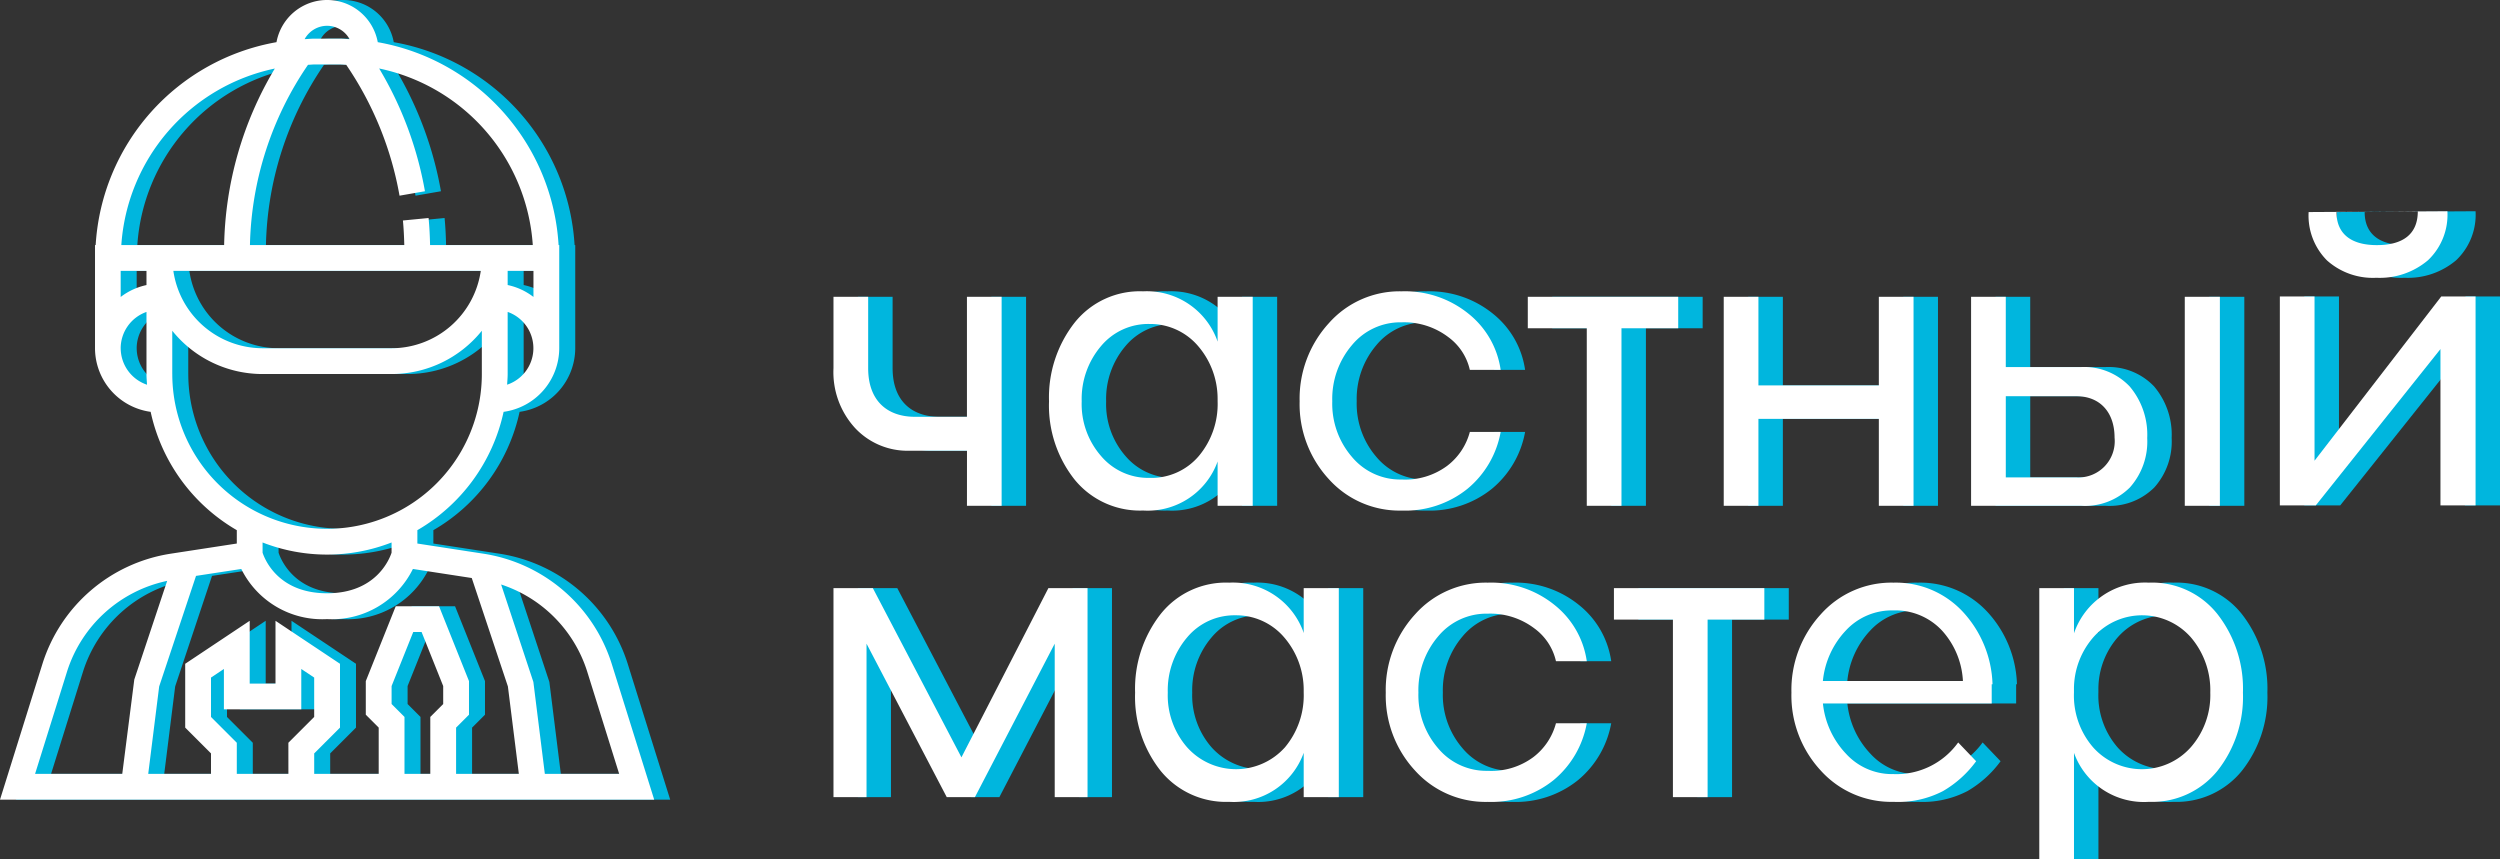
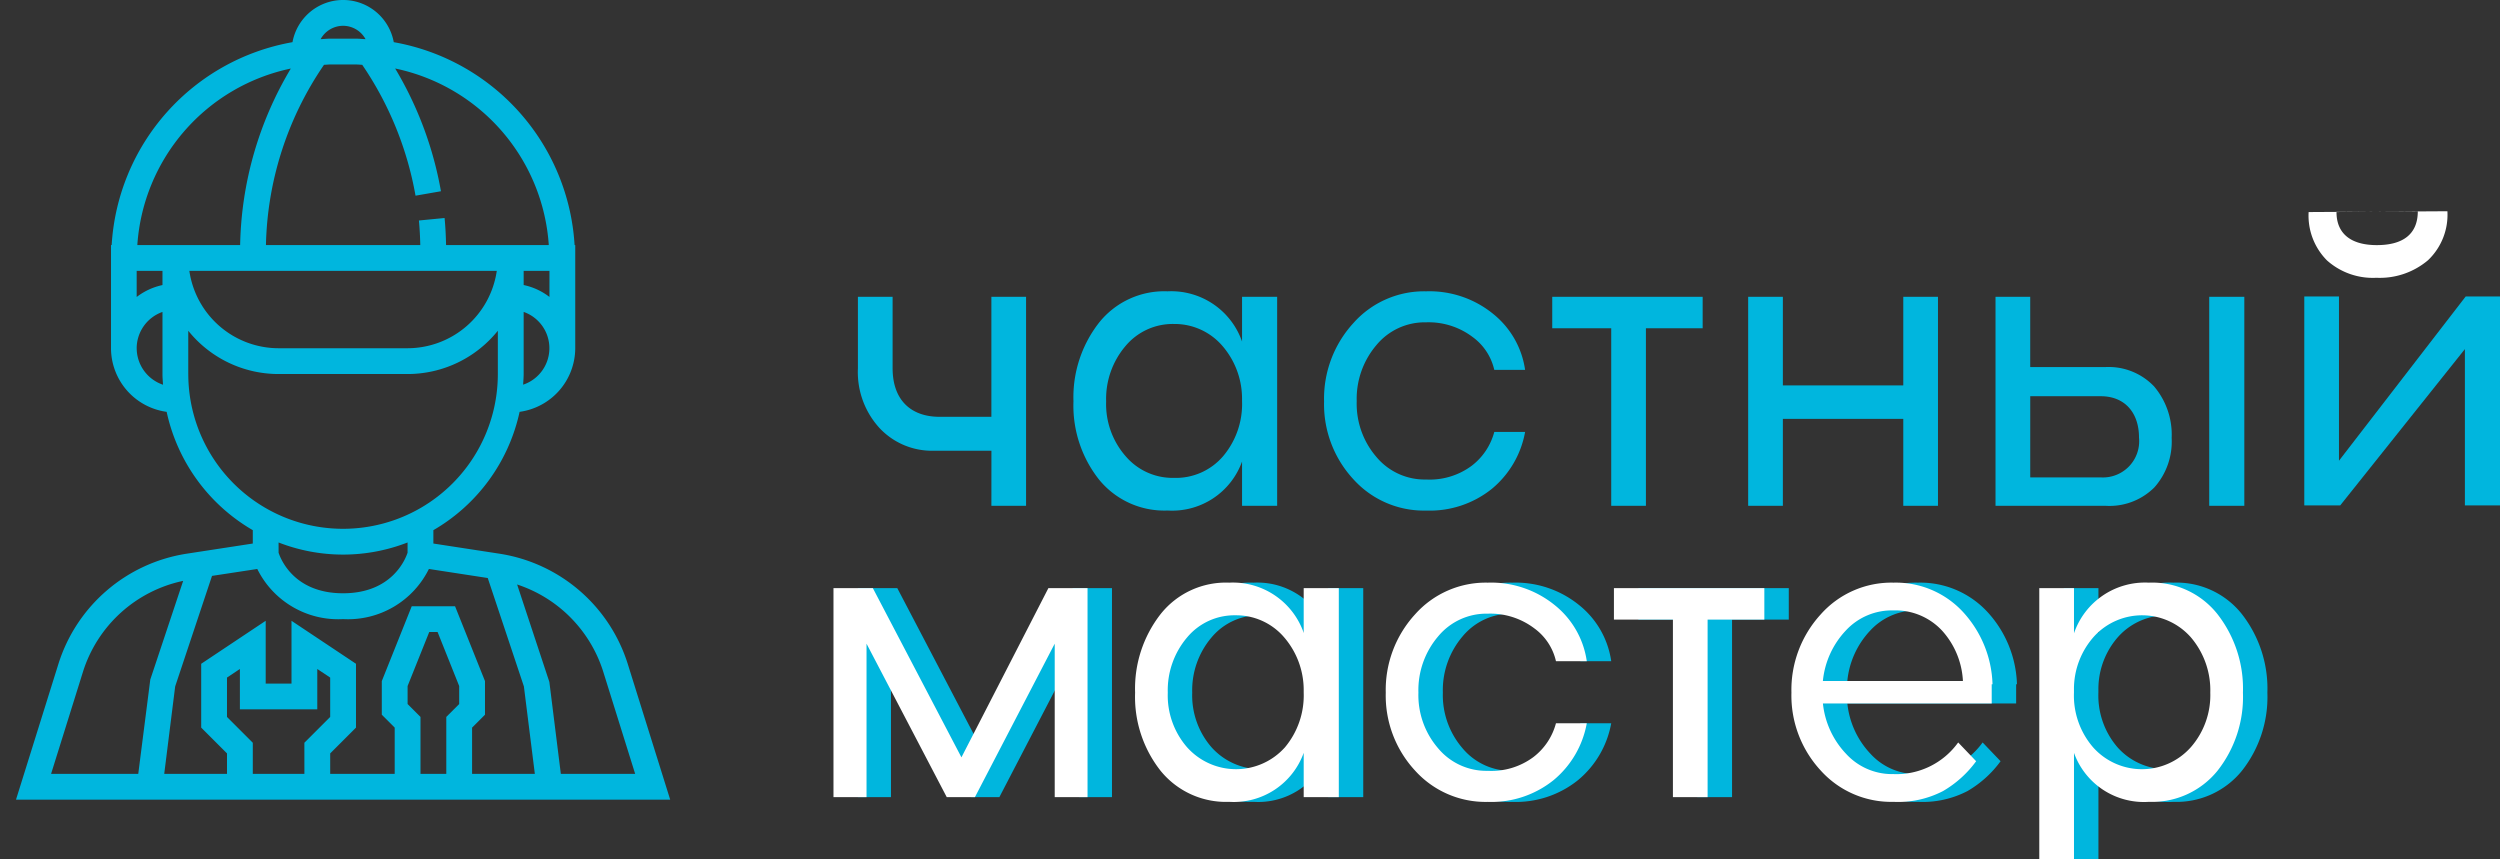
<svg xmlns="http://www.w3.org/2000/svg" width="217.061" height="74.582" viewBox="0 0 217.061 74.582">
  <rect x="0" y="0" width="217.061" height="74.582" fill="#333333" stroke="none" />
  <g id="Group_2351" data-name="Group 2351" transform="translate(-227 -6066)">
    <g id="logo_2.2.1" data-name="logo 2.2.1" transform="translate(227 6066)">
      <path id="Path_3500" data-name="Path 3500" d="M114.655,19.774a6.451,6.451,0,0,1-6.5-4.253v9.215h-3.013V1.22h3.013V5.137a6.517,6.517,0,0,1,6.5-4.395,7.238,7.238,0,0,1,5.954,2.73,10.512,10.512,0,0,1,2.215,6.822,10.35,10.35,0,0,1-2.215,6.788A7.312,7.312,0,0,1,114.655,19.774Zm3.65-14.282a5.649,5.649,0,0,0-8.381-.107,6.833,6.833,0,0,0-1.772,4.624v.284a6.877,6.877,0,0,0,1.665,4.75,5.679,5.679,0,0,0,8.488-.019,6.867,6.867,0,0,0,1.684-4.731A7.081,7.081,0,0,0,118.305,5.492Zm-17.294,5.741H86.356a7.45,7.45,0,0,0,2,4.359,5.415,5.415,0,0,0,4.128,1.772A6.6,6.6,0,0,0,98.1,14.617l1.559,1.63a9.4,9.4,0,0,1-2.87,2.588,8.436,8.436,0,0,1-4.307.939,8.237,8.237,0,0,1-6.326-2.73,9.59,9.59,0,0,1-2.534-6.751,9.708,9.708,0,0,1,2.534-6.786A8.208,8.208,0,0,1,92.487.742a7.937,7.937,0,0,1,5.954,2.463,9.681,9.681,0,0,1,2.64,6.362h-.07ZM96.7,4.907a5.52,5.52,0,0,0-4.217-1.754,5.446,5.446,0,0,0-4.146,1.754,7.432,7.432,0,0,0-1.985,4.377H98.512A7.034,7.034,0,0,0,96.7,4.907ZM76.344,19.366H73.332V3.95H68.21V1.22H81.27V3.95H76.344ZM57.259,17.081a6.106,6.106,0,0,0,3.951-1.188,5.451,5.451,0,0,0,1.967-2.942h2.676a8.327,8.327,0,0,1-2.87,4.927,8.61,8.61,0,0,1-5.724,1.9,8.237,8.237,0,0,1-6.326-2.73A9.59,9.59,0,0,1,48.4,10.293a9.708,9.708,0,0,1,2.534-6.786A8.208,8.208,0,0,1,57.259.742a8.753,8.753,0,0,1,5.83,1.967,7.613,7.613,0,0,1,2.765,4.855H63.178A4.853,4.853,0,0,0,61.3,4.712a6.328,6.328,0,0,0-4.04-1.277A5.448,5.448,0,0,0,52.954,5.4a7.2,7.2,0,0,0-1.719,4.891,7.056,7.056,0,0,0,1.7,4.82A5.458,5.458,0,0,0,57.259,17.081ZM41.275,15.521a6.451,6.451,0,0,1-6.468,4.253,7.312,7.312,0,0,1-5.954-2.693,10.351,10.351,0,0,1-2.216-6.788,10.513,10.513,0,0,1,2.216-6.822A7.238,7.238,0,0,1,34.808.742,6.509,6.509,0,0,1,41.275,5.1V1.22h3.048V19.366H41.275Zm0-5.512a7.019,7.019,0,0,0-1.789-4.624,5.471,5.471,0,0,0-4.129-1.808,5.345,5.345,0,0,0-4.2,1.915,7.085,7.085,0,0,0-1.683,4.8,6.86,6.86,0,0,0,1.665,4.731,5.7,5.7,0,0,0,8.506.019,7.026,7.026,0,0,0,1.63-4.75ZM19.657,6.041,12.729,19.366H10.283L3.318,6.041V19.366H.448V1.22h3.42l7.69,14.69L19.107,1.22h3.4V19.366H19.657Z" transform="translate(74.04 49.846)" fill="#00b6de" fill-rule="evenodd" />
      <path id="Path_3501" data-name="Path 3501" d="M117.774,1.22h3.048V19.366h-3.048Zm-8.966,18.146H99.22V1.22h3.013v6.1h6.5A5.446,5.446,0,0,1,112.989,9a6.481,6.481,0,0,1,1.524,4.484,5.976,5.976,0,0,1-1.506,4.288A5.516,5.516,0,0,1,108.808,19.366Zm-.443-9.516h-6.131V16.9H108.4a3.148,3.148,0,0,0,3.278-3.455C111.678,11.232,110.4,9.85,108.365,9.85ZM91.211,11.817H80.756v7.549H77.744V1.22h3.012v7.69H91.211V1.22h3.013V19.366H91.211ZM68.866,19.366H65.853V3.95H60.732V1.22h13.06V3.95H68.866ZM49.781,17.081a6.112,6.112,0,0,0,3.952-1.188A5.455,5.455,0,0,0,55.7,12.951h2.676a8.321,8.321,0,0,1-2.87,4.927,8.61,8.61,0,0,1-5.724,1.9,8.237,8.237,0,0,1-6.326-2.73,9.59,9.59,0,0,1-2.534-6.751,9.708,9.708,0,0,1,2.534-6.786A8.208,8.208,0,0,1,49.781.742a8.758,8.758,0,0,1,5.831,1.967,7.607,7.607,0,0,1,2.764,4.855H55.7a4.853,4.853,0,0,0-1.878-2.853,6.328,6.328,0,0,0-4.04-1.277A5.447,5.447,0,0,0,45.475,5.4a7.2,7.2,0,0,0-1.719,4.891,7.061,7.061,0,0,0,1.7,4.82A5.458,5.458,0,0,0,49.781,17.081ZM33.8,15.521a6.45,6.45,0,0,1-6.468,4.253,7.312,7.312,0,0,1-5.954-2.693,10.35,10.35,0,0,1-2.215-6.788,10.512,10.512,0,0,1,2.215-6.822A7.238,7.238,0,0,1,27.33.742,6.509,6.509,0,0,1,33.8,5.1V1.22h3.048V19.366H33.8Zm0-5.512a7.019,7.019,0,0,0-1.789-4.624,5.468,5.468,0,0,0-4.129-1.808,5.344,5.344,0,0,0-4.2,1.915A7.081,7.081,0,0,0,22,10.293a6.86,6.86,0,0,0,1.665,4.731,5.358,5.358,0,0,0,4.217,1.915,5.391,5.391,0,0,0,4.289-1.9,7.026,7.026,0,0,0,1.63-4.75Zm-21.76,4.573H7.057a6.232,6.232,0,0,1-4.731-1.967A7.188,7.188,0,0,1,.448,7.423V1.22H3.46v6.2c0,2.765,1.595,4.217,4.076,4.217h4.5V1.22h3.012V19.366H12.037Z" transform="translate(74.04 24.552)" fill="#00b6de" fill-rule="evenodd" />
      <path id="Path_3500-2" data-name="Path 3500" d="M114.655,19.774a6.451,6.451,0,0,1-6.5-4.253v9.215h-3.013V1.22h3.013V5.137a6.517,6.517,0,0,1,6.5-4.395,7.238,7.238,0,0,1,5.954,2.73,10.512,10.512,0,0,1,2.215,6.822,10.35,10.35,0,0,1-2.215,6.788A7.312,7.312,0,0,1,114.655,19.774Zm3.65-14.282a5.649,5.649,0,0,0-8.381-.107,6.833,6.833,0,0,0-1.772,4.624v.284a6.877,6.877,0,0,0,1.665,4.75,5.679,5.679,0,0,0,8.488-.019,6.867,6.867,0,0,0,1.684-4.731A7.081,7.081,0,0,0,118.305,5.492Zm-17.294,5.741H86.356a7.45,7.45,0,0,0,2,4.359,5.415,5.415,0,0,0,4.128,1.772A6.6,6.6,0,0,0,98.1,14.617l1.559,1.63a9.4,9.4,0,0,1-2.87,2.588,8.436,8.436,0,0,1-4.307.939,8.237,8.237,0,0,1-6.326-2.73,9.59,9.59,0,0,1-2.534-6.751,9.708,9.708,0,0,1,2.534-6.786A8.208,8.208,0,0,1,92.487.742a7.937,7.937,0,0,1,5.954,2.463,9.681,9.681,0,0,1,2.64,6.362h-.07ZM96.7,4.907a5.52,5.52,0,0,0-4.217-1.754,5.446,5.446,0,0,0-4.146,1.754,7.432,7.432,0,0,0-1.985,4.377H98.512A7.034,7.034,0,0,0,96.7,4.907ZM76.344,19.366H73.332V3.95H68.21V1.22H81.27V3.95H76.344ZM57.259,17.081a6.106,6.106,0,0,0,3.951-1.188,5.451,5.451,0,0,0,1.967-2.942h2.676a8.327,8.327,0,0,1-2.87,4.927,8.61,8.61,0,0,1-5.724,1.9,8.237,8.237,0,0,1-6.326-2.73A9.59,9.59,0,0,1,48.4,10.293a9.708,9.708,0,0,1,2.534-6.786A8.208,8.208,0,0,1,57.259.742a8.753,8.753,0,0,1,5.83,1.967,7.613,7.613,0,0,1,2.765,4.855H63.178A4.853,4.853,0,0,0,61.3,4.712a6.328,6.328,0,0,0-4.04-1.277A5.448,5.448,0,0,0,52.954,5.4a7.2,7.2,0,0,0-1.719,4.891,7.056,7.056,0,0,0,1.7,4.82A5.458,5.458,0,0,0,57.259,17.081ZM41.275,15.521a6.451,6.451,0,0,1-6.468,4.253,7.312,7.312,0,0,1-5.954-2.693,10.351,10.351,0,0,1-2.216-6.788,10.513,10.513,0,0,1,2.216-6.822A7.238,7.238,0,0,1,34.808.742,6.509,6.509,0,0,1,41.275,5.1V1.22h3.048V19.366H41.275Zm0-5.512a7.019,7.019,0,0,0-1.789-4.624,5.471,5.471,0,0,0-4.129-1.808,5.345,5.345,0,0,0-4.2,1.915,7.085,7.085,0,0,0-1.683,4.8,6.86,6.86,0,0,0,1.665,4.731,5.7,5.7,0,0,0,8.506.019,7.026,7.026,0,0,0,1.63-4.75ZM19.657,6.041,12.729,19.366H10.283L3.318,6.041V19.366H.448V1.22h3.42l7.69,14.69L19.107,1.22h3.4V19.366H19.657Z" transform="translate(71.918 49.846)" fill="#fff" fill-rule="evenodd" />
-       <path id="Path_3501-2" data-name="Path 3501" d="M117.774,1.22h3.048V19.366h-3.048Zm-8.966,18.146H99.22V1.22h3.013v6.1h6.5A5.446,5.446,0,0,1,112.989,9a6.481,6.481,0,0,1,1.524,4.484,5.976,5.976,0,0,1-1.506,4.288A5.516,5.516,0,0,1,108.808,19.366Zm-.443-9.516h-6.131V16.9H108.4a3.148,3.148,0,0,0,3.278-3.455C111.678,11.232,110.4,9.85,108.365,9.85ZM91.211,11.817H80.756v7.549H77.744V1.22h3.012v7.69H91.211V1.22h3.013V19.366H91.211ZM68.866,19.366H65.853V3.95H60.732V1.22h13.06V3.95H68.866ZM49.781,17.081a6.112,6.112,0,0,0,3.952-1.188A5.455,5.455,0,0,0,55.7,12.951h2.676a8.321,8.321,0,0,1-2.87,4.927,8.61,8.61,0,0,1-5.724,1.9,8.237,8.237,0,0,1-6.326-2.73,9.59,9.59,0,0,1-2.534-6.751,9.708,9.708,0,0,1,2.534-6.786A8.208,8.208,0,0,1,49.781.742a8.758,8.758,0,0,1,5.831,1.967,7.607,7.607,0,0,1,2.764,4.855H55.7a4.853,4.853,0,0,0-1.878-2.853,6.328,6.328,0,0,0-4.04-1.277A5.447,5.447,0,0,0,45.475,5.4a7.2,7.2,0,0,0-1.719,4.891,7.061,7.061,0,0,0,1.7,4.82A5.458,5.458,0,0,0,49.781,17.081ZM33.8,15.521a6.45,6.45,0,0,1-6.468,4.253,7.312,7.312,0,0,1-5.954-2.693,10.35,10.35,0,0,1-2.215-6.788,10.512,10.512,0,0,1,2.215-6.822A7.238,7.238,0,0,1,27.33.742,6.509,6.509,0,0,1,33.8,5.1V1.22h3.048V19.366H33.8Zm0-5.512a7.019,7.019,0,0,0-1.789-4.624,5.468,5.468,0,0,0-4.129-1.808,5.344,5.344,0,0,0-4.2,1.915A7.081,7.081,0,0,0,22,10.293a6.86,6.86,0,0,0,1.665,4.731,5.358,5.358,0,0,0,4.217,1.915,5.391,5.391,0,0,0,4.289-1.9,7.026,7.026,0,0,0,1.63-4.75Zm-21.76,4.573H7.057a6.232,6.232,0,0,1-4.731-1.967A7.188,7.188,0,0,1,.448,7.423V1.22H3.46v6.2c0,2.765,1.595,4.217,4.076,4.217h4.5V1.22h3.012V19.366H12.037Z" transform="translate(71.918 24.552)" fill="#fff" fill-rule="evenodd" />
      <path id="Path_3502" data-name="Path 3502" d="M30.88,5.658,20.054,19.232H16.935V1.087h3.012V15.351L30.952,1.087h2.977V19.232H30.88Z" transform="translate(183.133 24.651)" fill="#00b6de" fill-rule="evenodd" />
-       <path id="Path_3502-2" data-name="Path 3502" d="M30.88,5.658,20.054,19.232H16.935V1.087h3.012V15.351L30.952,1.087h2.977V19.232H30.88Z" transform="translate(181.011 24.651)" fill="#fff" fill-rule="evenodd" />
-       <path id="Path_3575" data-name="Path 3575" d="M.071,12.05,0,0A5.446,5.446,0,0,1,4.253,1.684,6.481,6.481,0,0,1,5.777,6.167a5.976,5.976,0,0,1-1.506,4.288A5.516,5.516,0,0,1,.071,12.05ZM0,2.571.071,9.63c1.931,0,2.87-1.319,2.87-3.5C2.942,3.916,2.038,2.571,0,2.571Z" transform="translate(214.94 18.341) rotate(90)" fill="#00b6de" fill-rule="evenodd" />
      <path id="Path_3576" data-name="Path 3576" d="M.071,12.05,0,0A5.446,5.446,0,0,1,4.253,1.684,6.481,6.481,0,0,1,5.777,6.167a5.976,5.976,0,0,1-1.506,4.288A5.516,5.516,0,0,1,.071,12.05ZM0,2.571.071,9.63c1.931,0,2.87-1.319,2.87-3.5C2.942,3.916,2.038,2.571,0,2.571Z" transform="translate(212.495 18.341) rotate(90)" fill="#fff" fill-rule="evenodd" />
      <path id="Path_3503" data-name="Path 3503" d="M98.226,57.616a13.9,13.9,0,0,0-11.085-9.535l-5.783-.889v-1.16a15.713,15.713,0,0,0,7.487-10.274,5.591,5.591,0,0,0,4.831-5.522V21.277h-.057a19.043,19.043,0,0,0-15.7-17.615,4.47,4.47,0,0,0-8.793,0,19.043,19.043,0,0,0-15.7,17.615h-.057v8.959a5.591,5.591,0,0,0,4.831,5.522A15.713,15.713,0,0,0,65.68,46.032v1.16l-5.783.889a13.9,13.9,0,0,0-11.085,9.535L45.12,69.43h56.8ZM89.15,33.4c.018-.309.047-.615.047-.928V27.082A3.339,3.339,0,0,1,89.15,33.4Zm2.287-7.618a5.545,5.545,0,0,0-2.24-1.035V23.516h2.24ZM73.519,2.24A2.23,2.23,0,0,1,75.47,3.4c-.278-.012-.551-.043-.831-.043H72.4c-.28,0-.553.03-.831.043A2.23,2.23,0,0,1,73.519,2.24ZM71.864,5.625c.179,0,.355-.026.535-.026h2.24c.184,0,.361.021.542.028A29.143,29.143,0,0,1,79.809,16.99l2.207-.385A31.349,31.349,0,0,0,78.04,5.946a16.817,16.817,0,0,1,13.339,15.33H82.461c-.017-.786-.055-1.573-.13-2.348l-2.228.216c.068.7.1,1.418.119,2.131h-13.4A28.747,28.747,0,0,1,71.864,5.625Zm15,17.892a7.845,7.845,0,0,1-7.749,6.719H67.92a7.845,7.845,0,0,1-7.749-6.719Zm-31.266,0h2.24v1.233a5.56,5.56,0,0,0-2.24,1.035Zm0,6.719a3.355,3.355,0,0,1,2.24-3.153v5.393c0,.314.029.619.047.928A3.353,3.353,0,0,1,55.6,30.235Zm.056-8.959A16.82,16.82,0,0,1,68.981,5.951a30.948,30.948,0,0,0-4.4,15.326Zm4.423,11.2V28.718a10.061,10.061,0,0,0,7.839,3.757h11.2a10.061,10.061,0,0,0,7.839-3.757v3.757a13.438,13.438,0,1,1-26.876,0ZM79.118,47.1v.888c-.193.583-1.37,3.523-5.6,3.523s-5.4-2.926-5.6-3.523V47.1a15.433,15.433,0,0,0,11.2,0ZM55.735,67.19H48.166l2.783-8.906a11.638,11.638,0,0,1,8.685-7.85L56.78,59Zm14.425,0H65.68v-2.7l-2.24-2.24V58.83l1.12-.747v3.507h6.719V58.083l1.12.747v3.417l-2.24,2.24ZM83.6,61.127l-1.12,1.12V67.19h-2.24V62.247l-1.12-1.12V59.566L81,54.872h.723L83.6,59.566Zm1.12,6.063V63.174l1.12-1.12V59.136l-2.6-6.5H79.48l-2.6,6.5v2.918L78,63.174V67.19H72.4V65.414l2.24-2.24V57.632L69.04,53.9v5.451H66.8V53.9l-5.6,3.732v5.542l2.24,2.24V67.19H57.99l.95-7.589,3.2-9.6,3.929-.6a7.837,7.837,0,0,0,7.451,4.353A7.836,7.836,0,0,0,80.97,49.4l5.11.786L89.218,59.6l.95,7.59Zm6.71-7.978-2.8-8.464a11.655,11.655,0,0,1,7.465,7.535l2.783,8.906H92.425Z" transform="translate(-43.731 0)" fill="#00b6de" />
-       <path id="Path_3503-2" data-name="Path 3503" d="M98.226,57.616a13.9,13.9,0,0,0-11.085-9.535l-5.783-.889v-1.16a15.713,15.713,0,0,0,7.487-10.274,5.591,5.591,0,0,0,4.831-5.522V21.277h-.057a19.043,19.043,0,0,0-15.7-17.615,4.47,4.47,0,0,0-8.793,0,19.043,19.043,0,0,0-15.7,17.615h-.057v8.959a5.591,5.591,0,0,0,4.831,5.522A15.713,15.713,0,0,0,65.68,46.032v1.16l-5.783.889a13.9,13.9,0,0,0-11.085,9.535L45.12,69.43h56.8ZM89.15,33.4c.018-.309.047-.615.047-.928V27.082A3.339,3.339,0,0,1,89.15,33.4Zm2.287-7.618a5.545,5.545,0,0,0-2.24-1.035V23.516h2.24ZM73.519,2.24A2.23,2.23,0,0,1,75.47,3.4c-.278-.012-.551-.043-.831-.043H72.4c-.28,0-.553.03-.831.043A2.23,2.23,0,0,1,73.519,2.24ZM71.864,5.625c.179,0,.355-.026.535-.026h2.24c.184,0,.361.021.542.028A29.143,29.143,0,0,1,79.809,16.99l2.207-.385A31.349,31.349,0,0,0,78.04,5.946a16.817,16.817,0,0,1,13.339,15.33H82.461c-.017-.786-.055-1.573-.13-2.348l-2.228.216c.068.7.1,1.418.119,2.131h-13.4A28.747,28.747,0,0,1,71.864,5.625Zm15,17.892a7.845,7.845,0,0,1-7.749,6.719H67.92a7.845,7.845,0,0,1-7.749-6.719Zm-31.266,0h2.24v1.233a5.56,5.56,0,0,0-2.24,1.035Zm0,6.719a3.355,3.355,0,0,1,2.24-3.153v5.393c0,.314.029.619.047.928A3.353,3.353,0,0,1,55.6,30.235Zm.056-8.959A16.82,16.82,0,0,1,68.981,5.951a30.948,30.948,0,0,0-4.4,15.326Zm4.423,11.2V28.718a10.061,10.061,0,0,0,7.839,3.757h11.2a10.061,10.061,0,0,0,7.839-3.757v3.757a13.438,13.438,0,1,1-26.876,0ZM79.118,47.1v.888c-.193.583-1.37,3.523-5.6,3.523s-5.4-2.926-5.6-3.523V47.1a15.433,15.433,0,0,0,11.2,0ZM55.735,67.19H48.166l2.783-8.906a11.638,11.638,0,0,1,8.685-7.85L56.78,59Zm14.425,0H65.68v-2.7l-2.24-2.24V58.83l1.12-.747v3.507h6.719V58.083l1.12.747v3.417l-2.24,2.24ZM83.6,61.127l-1.12,1.12V67.19h-2.24V62.247l-1.12-1.12V59.566L81,54.872h.723L83.6,59.566Zm1.12,6.063V63.174l1.12-1.12V59.136l-2.6-6.5H79.48l-2.6,6.5v2.918L78,63.174V67.19H72.4V65.414l2.24-2.24V57.632L69.04,53.9v5.451H66.8V53.9l-5.6,3.732v5.542l2.24,2.24V67.19H57.99l.95-7.589,3.2-9.6,3.929-.6a7.837,7.837,0,0,0,7.451,4.353A7.836,7.836,0,0,0,80.97,49.4l5.11.786L89.218,59.6l.95,7.59Zm6.71-7.978-2.8-8.464a11.655,11.655,0,0,1,7.465,7.535l2.783,8.906H92.425Z" transform="translate(-45.12 0)" fill="#fff" />
    </g>
  </g>
</svg>